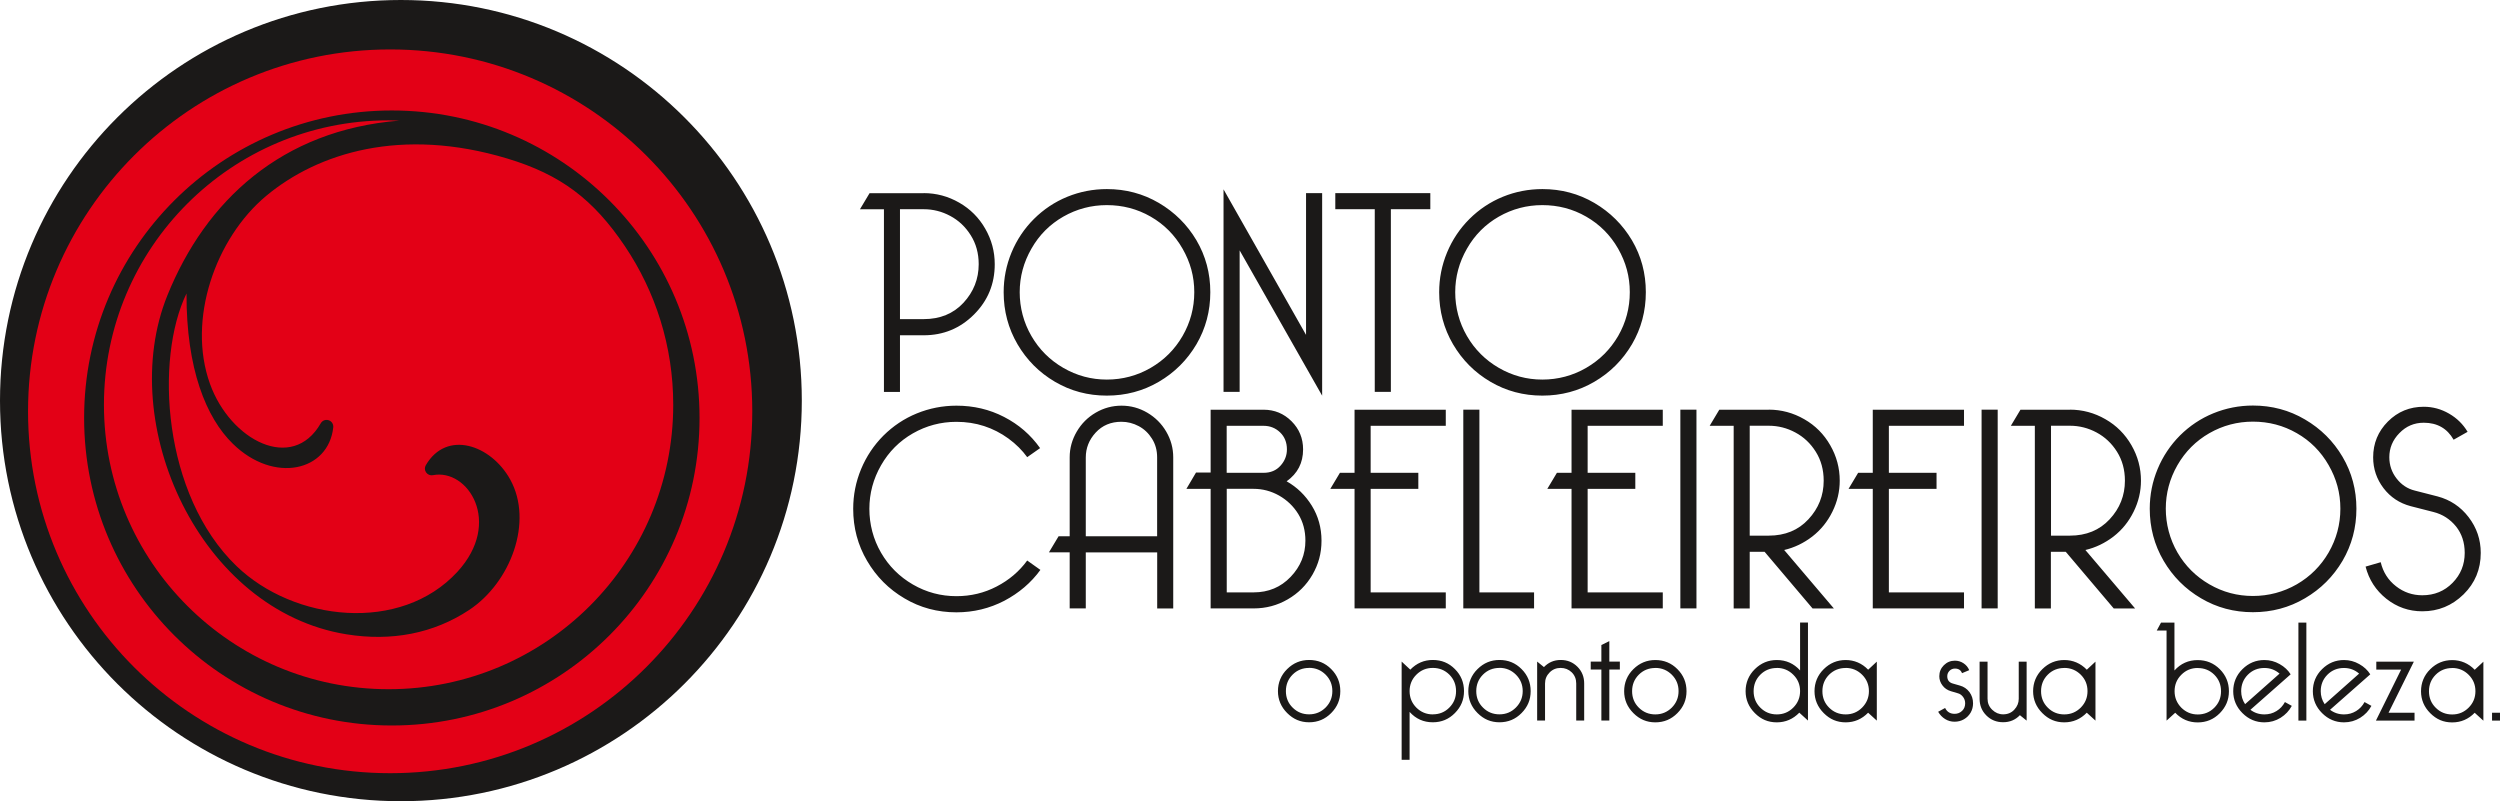
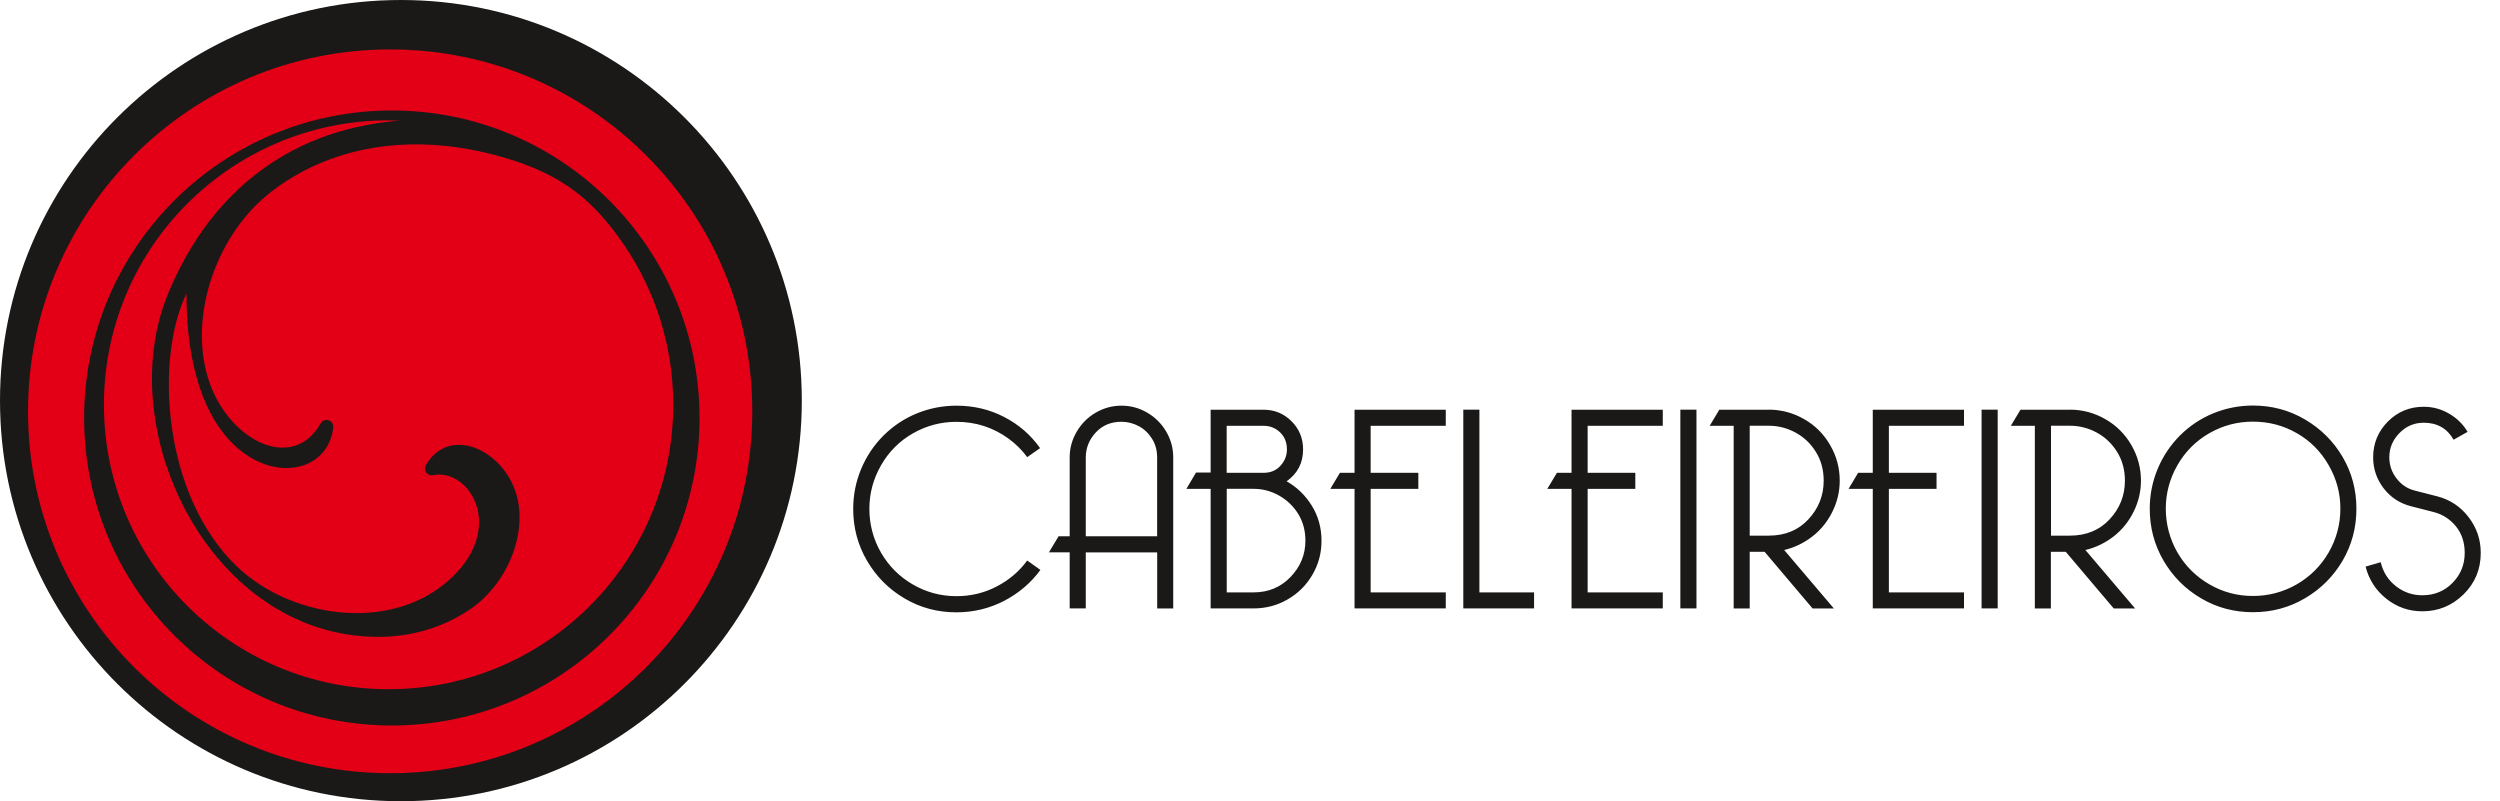
<svg xmlns="http://www.w3.org/2000/svg" width="390" height="125" viewBox="0 0 390 125" fill="none">
  <path fill-rule="evenodd" clip-rule="evenodd" d="M60.985 5.391C93.034 5.391 119.017 31.357 119.017 63.385C119.017 86.841 104.874 107.996 83.185 116.968C61.495 125.94 36.543 120.979 19.938 104.395C3.343 87.811 -1.621 62.865 7.357 41.2C16.345 19.524 37.504 5.391 60.985 5.391Z" fill="#E30016" />
  <path fill-rule="evenodd" clip-rule="evenodd" d="M60.865 7.712C92.063 7.712 117.355 32.988 117.355 64.165C117.355 95.343 92.063 120.619 60.865 120.619C29.667 120.619 4.374 95.343 4.374 64.175C4.374 33.008 29.667 7.712 60.865 7.712ZM62.536 0C97.067 0 125.082 27.987 125.082 62.495C125.082 97.003 97.077 124.99 62.536 124.99C27.995 124.99 0 97.013 0 62.495C0 27.977 28.005 0 62.536 0V0Z" fill="#1B1918" />
  <path fill-rule="evenodd" clip-rule="evenodd" d="M62.316 18.815C43.959 20.285 32.099 31.278 26.113 46.081C17.996 66.166 31.178 95.273 54.059 98.954C61.065 100.084 67.621 98.834 73.176 95.163C79.671 90.872 83.235 81.38 79.591 74.798C76.599 69.397 69.683 66.996 66.43 72.568C66.219 72.928 66.229 73.358 66.48 73.708C66.73 74.048 67.12 74.208 67.541 74.128C72.975 73.058 78.45 81.47 71.364 89.192C62.506 98.834 45.851 96.944 36.893 88.301C25.363 77.189 24.142 55.974 29.096 45.781C29.056 57.584 32.169 65.176 36.323 69.227C42.748 75.518 51.256 73.508 51.987 66.666C52.037 66.166 51.746 65.706 51.266 65.556C50.786 65.406 50.285 65.596 50.035 66.036C45.611 73.748 35.932 68.707 32.759 59.885C29.156 49.882 33.6 37.169 41.527 30.558C49.575 23.856 62.616 19.755 79.121 24.726C87.459 27.237 92.543 31.058 97.487 38.41C102.242 45.481 105.024 53.983 105.024 63.145C105.024 87.641 85.146 107.516 60.624 107.516C36.102 107.516 16.215 87.641 16.215 63.145C16.215 38.65 36.092 18.775 60.604 18.775C61.175 18.775 61.755 18.795 62.316 18.815ZM61.125 17.234C87.629 17.234 109.128 38.719 109.128 65.206C109.128 91.692 87.629 113.177 61.125 113.177C34.621 113.177 13.122 91.692 13.122 65.196C13.122 38.7 34.621 17.234 61.125 17.234V17.234Z" fill="#1B1918" />
-   <path fill-rule="evenodd" clip-rule="evenodd" d="M240.606 31.998C238.174 31.998 235.912 32.598 233.81 33.798C231.718 34.998 230.056 36.659 228.845 38.789C227.624 40.92 227.014 43.18 227.014 45.581C227.014 47.981 227.624 50.322 228.845 52.423C230.056 54.513 231.718 56.173 233.81 57.384C235.912 58.604 238.174 59.214 240.606 59.214C243.038 59.214 245.35 58.604 247.452 57.384C249.544 56.173 251.205 54.513 252.427 52.423C253.638 50.322 254.248 48.041 254.248 45.581C254.248 43.12 253.638 40.92 252.427 38.789C251.215 36.669 249.544 34.998 247.452 33.798C245.35 32.588 243.068 31.998 240.606 31.998V31.998ZM240.606 29.497C243.559 29.497 246.261 30.217 248.723 31.658C251.185 33.108 253.137 35.048 254.588 37.489C256.03 39.94 256.75 42.63 256.75 45.581C256.75 48.532 256.03 51.232 254.588 53.703C253.137 56.163 251.185 58.114 248.723 59.554C246.261 60.995 243.559 61.715 240.606 61.715C237.653 61.715 234.961 60.995 232.509 59.554C230.056 58.114 228.115 56.163 226.673 53.703C225.232 51.232 224.511 48.532 224.511 45.581C224.511 43.42 224.922 41.36 225.743 39.379C226.563 37.409 227.724 35.669 229.236 34.158C230.747 32.658 232.479 31.498 234.44 30.697C236.402 29.897 238.464 29.497 240.626 29.497H240.606ZM216.975 32.638V61.135H214.462V32.638H208.307V30.127H223.13V32.638H216.975ZM193.384 39.069V61.135H190.871V29.537L203.743 52.242V30.127H206.255V61.725L193.384 39.059V39.069ZM172.665 31.998C170.233 31.998 167.971 32.598 165.869 33.798C163.777 34.998 162.115 36.659 160.904 38.789C159.683 40.92 159.073 43.18 159.073 45.581C159.073 47.981 159.683 50.322 160.904 52.423C162.115 54.513 163.777 56.173 165.869 57.384C167.971 58.604 170.233 59.214 172.665 59.214C175.097 59.214 177.409 58.604 179.511 57.384C181.603 56.173 183.264 54.513 184.476 52.423C185.687 50.322 186.307 48.041 186.307 45.581C186.307 43.12 185.697 40.92 184.476 38.789C183.264 36.669 181.603 34.998 179.511 33.798C177.409 32.588 175.127 31.998 172.665 31.998V31.998ZM172.665 29.497C175.618 29.497 178.32 30.217 180.782 31.658C183.244 33.108 185.206 35.048 186.648 37.489C188.089 39.94 188.809 42.63 188.809 45.581C188.809 48.532 188.089 51.232 186.648 53.703C185.196 56.163 183.244 58.114 180.782 59.554C178.32 60.995 175.618 61.715 172.665 61.715C169.712 61.715 167.02 60.995 164.568 59.554C162.115 58.114 160.174 56.163 158.732 53.703C157.291 51.232 156.571 48.532 156.571 45.581C156.571 43.42 156.981 41.36 157.802 39.379C158.622 37.409 159.783 35.669 161.295 34.158C162.806 32.658 164.538 31.498 166.499 30.697C168.461 29.897 170.523 29.497 172.685 29.497H172.665ZM144.099 30.127C146.071 30.127 147.923 30.627 149.644 31.618C151.356 32.598 152.717 33.958 153.698 35.679C154.689 37.399 155.179 39.239 155.179 41.22C155.179 44.291 154.108 46.901 151.946 49.062C149.784 51.222 147.172 52.303 144.099 52.303H140.396V61.145H137.894V32.648H134.15L135.652 30.137H144.099V30.127ZM140.396 49.782H144.099C146.652 49.782 148.723 48.932 150.305 47.231C151.876 45.531 152.677 43.52 152.677 41.21C152.677 39.51 152.257 37.999 151.436 36.699C150.615 35.389 149.554 34.388 148.243 33.688C146.942 32.988 145.561 32.638 144.099 32.638H140.396V49.782V49.782Z" fill="#1B1918" />
  <path fill-rule="evenodd" clip-rule="evenodd" d="M371.393 87.711C371.764 89.261 372.554 90.502 373.775 91.452C374.987 92.402 376.358 92.862 377.879 92.862C379.761 92.862 381.342 92.212 382.603 90.922C383.864 89.632 384.495 88.081 384.495 86.251C384.495 84.64 384.045 83.26 383.134 82.12C382.213 80.989 381.042 80.229 379.611 79.869L376.057 78.959C374.326 78.499 372.915 77.569 371.834 76.158C370.763 74.748 370.212 73.147 370.212 71.347C370.212 69.157 370.983 67.296 372.514 65.756C374.056 64.215 375.917 63.455 378.109 63.455C379.511 63.455 380.822 63.815 382.053 64.525C383.284 65.236 384.245 66.186 384.945 67.366L382.764 68.596C381.763 66.836 380.211 65.946 378.109 65.946C376.618 65.946 375.347 66.486 374.306 67.566C373.255 68.636 372.734 69.897 372.734 71.327C372.734 72.567 373.115 73.688 373.876 74.658C374.636 75.638 375.577 76.248 376.698 76.528L380.251 77.439C382.223 77.959 383.854 79.039 385.106 80.679C386.367 82.33 386.997 84.18 386.997 86.251C386.997 88.801 386.106 90.962 384.315 92.722C382.513 94.483 380.381 95.363 377.879 95.363C375.787 95.363 373.916 94.713 372.264 93.402C370.623 92.092 369.552 90.422 369.031 88.391L371.403 87.701L371.393 87.711ZM351.455 65.776C349.023 65.776 346.761 66.376 344.659 67.576C342.567 68.776 340.906 70.437 339.685 72.557C338.464 74.688 337.863 76.958 337.863 79.349C337.863 81.74 338.474 84.09 339.685 86.191C340.896 88.281 342.567 89.942 344.659 91.152C346.761 92.372 349.023 92.972 351.455 92.972C353.888 92.972 356.2 92.362 358.302 91.152C360.393 89.942 362.055 88.281 363.266 86.191C364.477 84.09 365.098 81.81 365.098 79.349C365.098 76.888 364.487 74.688 363.266 72.557C362.055 70.437 360.393 68.766 358.302 67.576C356.2 66.366 353.918 65.776 351.455 65.776ZM351.455 63.265C354.408 63.265 357.11 63.985 359.573 65.436C362.035 66.876 363.997 68.817 365.438 71.267C366.879 73.708 367.6 76.408 367.6 79.359C367.6 82.31 366.879 85.01 365.438 87.481C363.987 89.942 362.035 91.892 359.573 93.332C357.11 94.783 354.408 95.503 351.455 95.503C348.503 95.503 345.81 94.783 343.358 93.332C340.906 91.892 338.964 89.942 337.523 87.481C336.082 85.01 335.361 82.31 335.361 79.359C335.361 77.198 335.771 75.138 336.592 73.157C337.413 71.187 338.574 69.447 340.075 67.936C341.587 66.436 343.318 65.276 345.28 64.475C347.242 63.675 349.303 63.265 351.465 63.265H351.455ZM322.9 63.905C324.872 63.905 326.723 64.405 328.445 65.396C330.166 66.376 331.517 67.736 332.508 69.457C333.499 71.177 333.99 73.017 333.99 74.988C333.99 76.668 333.609 78.279 332.849 79.819C332.088 81.37 331.047 82.66 329.706 83.7C328.365 84.73 326.903 85.43 325.322 85.8L333.079 94.923H329.746L322.259 86.081H319.937V94.923H317.435V66.426H313.692L315.193 63.915H322.91L322.9 63.905ZM319.937 83.56H322.9C325.452 83.56 327.524 82.71 329.105 81.009C330.687 79.309 331.487 77.299 331.487 74.988C331.487 73.287 331.077 71.787 330.256 70.477C329.436 69.167 328.365 68.166 327.063 67.466C325.752 66.766 324.371 66.416 322.92 66.416H319.957V83.56H319.937ZM309.127 94.913V63.905H311.64V94.913H309.127ZM294.664 92.412H306.385V94.913H292.152V76.268H288.369L289.87 73.758H292.152V63.915H306.385V66.426H294.664V73.758H302.101V76.268H294.664V92.412ZM275.918 63.905C277.889 63.905 279.741 64.405 281.463 65.396C283.184 66.376 284.535 67.736 285.516 69.457C286.507 71.177 286.998 73.017 286.998 74.988C286.998 76.668 286.617 78.279 285.857 79.819C285.096 81.37 284.055 82.66 282.714 83.7C281.372 84.73 279.911 85.43 278.33 85.8L286.087 94.923H282.764L275.277 86.081H272.955V94.923H270.453V66.426H266.709L268.211 63.915H275.928L275.918 63.905ZM272.945 83.56H275.918C278.47 83.56 280.542 82.71 282.113 81.009C283.695 79.309 284.495 77.299 284.495 74.988C284.495 73.287 284.085 71.787 283.264 70.477C282.443 69.167 281.383 68.166 280.071 67.466C278.77 66.766 277.389 66.416 275.928 66.416H272.955V83.56H272.945ZM262.135 94.913V63.905H264.647V94.913H262.135ZM247.672 92.412H259.393V94.913H245.16V76.268H241.377L242.878 73.758H245.16V63.915H259.393V66.426H247.672V73.758H255.109V76.268H247.672V92.412V92.412ZM239.325 94.913H228.275V63.905H230.787V92.412H239.315V94.913H239.325ZM213.822 92.412H225.542V94.913H211.31V76.268H207.526L209.028 73.758H211.31V63.915H225.542V66.426H213.822V73.758H221.259V76.268H213.822V92.412ZM191.372 76.268V92.412H195.565C197.878 92.412 199.809 91.602 201.341 89.992C202.882 88.381 203.643 86.501 203.643 84.34C203.643 82.79 203.272 81.4 202.532 80.189C201.781 78.969 200.78 78.019 199.539 77.308C198.288 76.608 196.967 76.258 195.565 76.258H191.372V76.268ZM191.372 73.758H197.117C198.218 73.758 199.099 73.388 199.759 72.647C200.43 71.907 200.76 71.057 200.76 70.107C200.76 69.016 200.4 68.126 199.689 67.446C198.979 66.766 198.118 66.426 197.107 66.426H191.362V73.758H191.372ZM200.72 75.088C202.332 75.998 203.643 77.269 204.644 78.889C205.645 80.509 206.155 82.34 206.155 84.34C206.155 86.341 205.675 88.021 204.744 89.651C203.793 91.282 202.512 92.562 200.88 93.502C199.259 94.443 197.487 94.913 195.565 94.913H188.859V76.268H185.076L186.577 73.718H188.859V63.915H197.117C198.818 63.915 200.28 64.515 201.481 65.716C202.682 66.916 203.282 68.376 203.282 70.107C203.282 72.207 202.432 73.858 200.72 75.078V75.088ZM169.382 86.161V94.913H166.87V86.161H163.637L165.138 83.66H166.87V71.347C166.87 69.917 167.24 68.586 167.971 67.336C168.701 66.086 169.692 65.096 170.933 64.375C172.185 63.645 173.526 63.285 174.957 63.285C176.388 63.285 177.719 63.645 178.971 64.375C180.212 65.106 181.203 66.086 181.933 67.336C182.664 68.586 183.024 69.917 183.024 71.347V94.923H180.522V86.171H169.392L169.382 86.161ZM169.382 83.66H180.512V71.347C180.512 70.247 180.242 69.277 179.711 68.436C179.181 67.586 178.49 66.926 177.639 66.476C176.789 66.026 175.888 65.796 174.947 65.796C173.306 65.796 171.964 66.356 170.923 67.486C169.892 68.606 169.382 69.907 169.382 71.367V83.68V83.66ZM162.306 88.901C160.844 90.912 158.963 92.512 156.671 93.722C154.369 94.913 151.886 95.523 149.204 95.523C146.251 95.523 143.549 94.803 141.107 93.352C138.654 91.912 136.713 89.962 135.271 87.501C133.82 85.03 133.099 82.33 133.099 79.379C133.099 77.219 133.51 75.158 134.331 73.177C135.151 71.207 136.312 69.467 137.814 67.956C139.325 66.456 141.057 65.296 143.018 64.495C144.98 63.695 147.042 63.285 149.204 63.285C151.886 63.285 154.359 63.865 156.641 65.046C158.913 66.216 160.784 67.826 162.256 69.907L160.244 71.317C159.473 70.257 158.512 69.287 157.321 68.416C156.14 67.556 154.869 66.906 153.518 66.466C152.167 66.026 150.725 65.806 149.204 65.806C146.772 65.806 144.51 66.406 142.408 67.606C140.316 68.806 138.654 70.467 137.443 72.587C136.222 74.718 135.622 76.988 135.622 79.379C135.622 81.77 136.222 84.12 137.443 86.221C138.654 88.311 140.316 89.972 142.408 91.182C144.51 92.402 146.772 93.002 149.204 93.002C151.456 93.002 153.548 92.502 155.48 91.492C157.411 90.492 159.003 89.141 160.244 87.441L162.296 88.901H162.306Z" fill="#1B1918" />
-   <path fill-rule="evenodd" clip-rule="evenodd" d="M388.759 111.187H390V112.417H388.759V111.187ZM382.543 104.215C381.522 104.215 380.662 104.565 379.971 105.255C379.27 105.955 378.92 106.816 378.92 107.836C378.92 108.856 379.27 109.716 379.971 110.406C380.672 111.107 381.522 111.457 382.543 111.457C383.564 111.457 384.405 111.097 385.106 110.396C385.816 109.686 386.167 108.836 386.167 107.826C386.167 106.816 385.816 105.965 385.106 105.265C384.405 104.565 383.544 104.205 382.543 104.205V104.215ZM386.056 111.187C385.086 112.187 383.915 112.697 382.543 112.697C381.172 112.697 380.081 112.217 379.12 111.257C378.159 110.296 377.679 109.156 377.679 107.836C377.679 106.516 378.159 105.335 379.12 104.395C380.081 103.445 381.222 102.975 382.543 102.975C383.864 102.975 385.086 103.475 386.056 104.485L387.408 103.225V112.427L386.056 111.197V111.187ZM372.614 111.187H376.668V112.417H370.643L374.576 104.455H370.703V103.225H376.558L372.614 111.187V111.187ZM362.645 109.856L368.02 105.085C367.35 104.495 366.559 104.205 365.658 104.205C364.637 104.205 363.776 104.555 363.086 105.245C362.385 105.945 362.035 106.806 362.035 107.826C362.035 108.556 362.235 109.236 362.645 109.846V109.856ZM368.861 109.516L369.942 110.116C369.532 110.887 368.951 111.497 368.19 111.977C367.43 112.447 366.579 112.687 365.668 112.687C364.347 112.687 363.206 112.207 362.245 111.247C361.284 110.286 360.804 109.146 360.804 107.826C360.804 106.506 361.284 105.325 362.245 104.385C363.206 103.435 364.347 102.965 365.668 102.965C366.509 102.965 367.3 103.175 368.04 103.595C368.791 104.015 369.361 104.555 369.762 105.195L363.486 110.727C364.117 111.207 364.847 111.447 365.668 111.447C366.359 111.447 366.979 111.277 367.55 110.927C368.11 110.587 368.551 110.116 368.871 109.516H368.861ZM358.552 112.417V97.123H359.793V112.417H358.552V112.417ZM350.224 109.856L355.609 105.085C354.929 104.495 354.148 104.205 353.247 104.205C352.226 104.205 351.365 104.555 350.675 105.245C349.974 105.945 349.624 106.806 349.624 107.826C349.624 108.556 349.824 109.236 350.234 109.846L350.224 109.856ZM356.44 109.516L357.521 110.116C357.11 110.887 356.53 111.497 355.769 111.977C355.009 112.447 354.168 112.687 353.247 112.687C351.926 112.687 350.785 112.207 349.824 111.247C348.863 110.286 348.383 109.146 348.383 107.826C348.383 106.506 348.863 105.325 349.824 104.385C350.785 103.435 351.926 102.965 353.247 102.965C354.088 102.965 354.878 103.175 355.619 103.595C356.37 104.015 356.94 104.555 357.341 105.195L351.065 110.727C351.696 111.207 352.426 111.447 353.247 111.447C353.938 111.447 354.568 111.277 355.129 110.927C355.689 110.587 356.13 110.116 356.45 109.516H356.44ZM337.983 98.364H336.452L337.123 97.123H339.214V104.595C340.185 103.515 341.396 102.975 342.838 102.975C344.189 102.975 345.34 103.445 346.291 104.395C347.232 105.345 347.712 106.486 347.712 107.836C347.712 109.186 347.232 110.296 346.291 111.257C345.34 112.217 344.199 112.697 342.838 112.697C341.476 112.697 340.305 112.197 339.335 111.187L337.983 112.417V98.364ZM342.848 104.205C341.847 104.205 340.986 104.555 340.285 105.265C339.585 105.965 339.234 106.816 339.234 107.826C339.234 108.836 339.595 109.686 340.285 110.396C340.996 111.097 341.847 111.457 342.848 111.457C343.849 111.457 344.729 111.107 345.43 110.406C346.131 109.706 346.481 108.856 346.481 107.836C346.481 106.816 346.131 105.955 345.43 105.255C344.729 104.565 343.879 104.215 342.848 104.215V104.205ZM322.029 104.205C321.008 104.205 320.147 104.555 319.457 105.245C318.756 105.945 318.406 106.806 318.406 107.826C318.406 108.846 318.756 109.706 319.457 110.396C320.157 111.097 321.008 111.447 322.029 111.447C323.05 111.447 323.891 111.087 324.601 110.386C325.302 109.676 325.652 108.826 325.652 107.816C325.652 106.806 325.302 105.955 324.601 105.255C323.891 104.555 323.04 104.195 322.029 104.195V104.205ZM325.542 111.177C324.571 112.177 323.4 112.687 322.029 112.687C320.658 112.687 319.567 112.207 318.606 111.247C317.645 110.286 317.165 109.146 317.165 107.826C317.165 106.506 317.645 105.325 318.606 104.385C319.567 103.435 320.708 102.965 322.029 102.965C323.35 102.965 324.571 103.465 325.542 104.475L326.893 103.215V112.417L325.542 111.187V111.177ZM316.154 103.215V112.417L315.103 111.567C314.402 112.307 313.521 112.667 312.49 112.667C311.459 112.667 310.579 112.317 309.878 111.617C309.167 110.907 308.817 110.046 308.817 109.006V103.225H310.058V109.006C310.058 109.686 310.298 110.256 310.789 110.727C311.279 111.197 311.84 111.437 312.49 111.437C313.191 111.437 313.782 111.197 314.232 110.707C314.692 110.216 314.923 109.656 314.923 109.006V103.225H316.154V103.215ZM303.442 110.456C303.743 111.057 304.233 111.357 304.924 111.357C305.384 111.357 305.774 111.197 306.095 110.887C306.415 110.577 306.565 110.186 306.565 109.716C306.565 109.336 306.455 109.006 306.235 108.716C306.015 108.426 305.744 108.226 305.414 108.146L304.333 107.826C303.793 107.666 303.352 107.366 303.032 106.936C302.702 106.506 302.531 106.025 302.531 105.495C302.531 104.815 302.772 104.245 303.242 103.775C303.723 103.305 304.293 103.065 304.964 103.065C305.444 103.065 305.895 103.195 306.305 103.465C306.715 103.735 307.016 104.095 307.196 104.545L306.075 105.015C305.894 104.535 305.524 104.295 304.974 104.295C304.633 104.295 304.343 104.415 304.113 104.655C303.883 104.895 303.773 105.175 303.773 105.495C303.773 106.095 304.063 106.476 304.653 106.636L305.734 106.946C306.345 107.116 306.845 107.446 307.226 107.956C307.606 108.466 307.796 109.056 307.796 109.716C307.796 110.256 307.666 110.747 307.416 111.177C307.156 111.607 306.815 111.957 306.375 112.207C305.945 112.457 305.454 112.587 304.914 112.587C304.373 112.587 303.873 112.447 303.432 112.167C302.982 111.887 302.622 111.507 302.351 111.037L303.432 110.446L303.442 110.456ZM287.928 104.205C286.907 104.205 286.047 104.555 285.346 105.245C284.645 105.945 284.295 106.806 284.295 107.826C284.295 108.846 284.645 109.706 285.346 110.396C286.047 111.097 286.907 111.447 287.928 111.447C288.949 111.447 289.79 111.087 290.491 110.386C291.191 109.676 291.552 108.826 291.552 107.816C291.552 106.806 291.191 105.955 290.491 105.255C289.78 104.555 288.929 104.195 287.928 104.195V104.205ZM291.432 111.177C290.461 112.177 289.29 112.687 287.928 112.687C286.567 112.687 285.466 112.207 284.505 111.247C283.544 110.286 283.064 109.146 283.064 107.826C283.064 106.506 283.544 105.325 284.505 104.385C285.466 103.435 286.607 102.965 287.928 102.965C289.25 102.965 290.471 103.465 291.432 104.475L292.783 103.215V112.417L291.432 111.187V111.177ZM277.189 104.205C276.168 104.205 275.307 104.555 274.616 105.245C273.916 105.945 273.565 106.806 273.565 107.826C273.565 108.846 273.916 109.706 274.616 110.396C275.317 111.097 276.168 111.447 277.189 111.447C278.21 111.447 279.05 111.087 279.751 110.386C280.462 109.676 280.812 108.826 280.812 107.816C280.812 106.806 280.462 105.955 279.751 105.255C279.05 104.555 278.19 104.195 277.189 104.195V104.205ZM277.189 102.965C278.63 102.965 279.831 103.505 280.812 104.585V97.113H282.043V112.407L280.692 111.177C279.721 112.177 278.55 112.687 277.179 112.687C275.807 112.687 274.717 112.207 273.756 111.247C272.795 110.286 272.314 109.146 272.314 107.826C272.314 106.506 272.795 105.325 273.756 104.385C274.717 103.435 275.858 102.965 277.179 102.965H277.189ZM258.232 104.205C257.211 104.205 256.35 104.555 255.659 105.245C254.959 105.945 254.608 106.806 254.608 107.826C254.608 108.846 254.959 109.706 255.659 110.396C256.36 111.097 257.221 111.447 258.232 111.447C259.243 111.447 260.093 111.087 260.804 110.386C261.505 109.676 261.855 108.826 261.855 107.816C261.855 106.806 261.505 105.955 260.804 105.255C260.093 104.555 259.243 104.195 258.232 104.195V104.205ZM258.232 102.965C259.583 102.965 260.734 103.435 261.675 104.385C262.626 105.335 263.096 106.476 263.096 107.826C263.096 109.176 262.626 110.286 261.675 111.247C260.724 112.207 259.583 112.687 258.232 112.687C256.881 112.687 255.77 112.207 254.809 111.247C253.848 110.286 253.367 109.146 253.367 107.826C253.367 106.506 253.848 105.325 254.809 104.385C255.77 103.435 256.911 102.965 258.232 102.965ZM249.814 104.445H248.153V103.215H249.814V100.624L251.055 100.014V103.215H252.697V104.445H251.055V112.407H249.814V104.445ZM239.795 112.407V103.205L240.856 104.065C241.557 103.335 242.428 102.955 243.468 102.955C244.509 102.955 245.37 103.305 246.081 104.015C246.781 104.715 247.132 105.585 247.132 106.626V112.407H245.891V106.626C245.891 105.925 245.66 105.345 245.18 104.875C244.71 104.425 244.129 104.195 243.458 104.195C242.788 104.195 242.207 104.425 241.737 104.905C241.267 105.375 241.026 105.945 241.026 106.626V112.407H239.785H239.795ZM233.92 104.195C232.899 104.195 232.038 104.545 231.348 105.235C230.647 105.935 230.297 106.796 230.297 107.816C230.297 108.836 230.647 109.696 231.348 110.386C232.048 111.087 232.899 111.437 233.92 111.437C234.941 111.437 235.782 111.077 236.482 110.376C237.183 109.666 237.543 108.816 237.543 107.806C237.543 106.796 237.183 105.945 236.482 105.245C235.772 104.545 234.921 104.185 233.92 104.185V104.195ZM233.92 102.955C235.271 102.955 236.422 103.425 237.363 104.375C238.314 105.325 238.784 106.466 238.784 107.816C238.784 109.166 238.314 110.276 237.363 111.237C236.422 112.197 235.271 112.677 233.92 112.677C232.569 112.677 231.458 112.197 230.497 111.237C229.536 110.276 229.056 109.136 229.056 107.816C229.056 106.496 229.536 105.315 230.497 104.375C231.458 103.425 232.589 102.955 233.92 102.955ZM223.521 111.437C224.542 111.437 225.402 111.087 226.093 110.386C226.794 109.686 227.144 108.836 227.144 107.816C227.144 106.796 226.794 105.935 226.093 105.235C225.392 104.545 224.531 104.195 223.521 104.195C222.51 104.195 221.659 104.545 220.948 105.255C220.248 105.955 219.897 106.806 219.897 107.816C219.897 108.826 220.248 109.676 220.948 110.386C221.659 111.087 222.51 111.447 223.521 111.447V111.437ZM223.521 112.677C222.069 112.677 220.868 112.137 219.897 111.057V118.528H218.656V103.205L220.007 104.465C220.988 103.455 222.159 102.955 223.521 102.955C224.882 102.955 226.023 103.425 226.964 104.375C227.915 105.325 228.385 106.466 228.385 107.816C228.385 109.166 227.915 110.276 226.964 111.237C226.023 112.197 224.872 112.677 223.521 112.677V112.677ZM204.223 104.195C203.202 104.195 202.342 104.545 201.651 105.235C200.95 105.935 200.6 106.796 200.6 107.816C200.6 108.836 200.95 109.696 201.651 110.386C202.352 111.087 203.212 111.437 204.223 111.437C205.234 111.437 206.085 111.077 206.796 110.376C207.496 109.666 207.847 108.816 207.847 107.806C207.847 106.796 207.496 105.945 206.796 105.245C206.085 104.545 205.234 104.185 204.223 104.185V104.195ZM204.223 102.955C205.574 102.955 206.726 103.425 207.666 104.375C208.617 105.325 209.088 106.466 209.088 107.816C209.088 109.166 208.617 110.276 207.666 111.237C206.715 112.197 205.574 112.677 204.223 112.677C202.872 112.677 201.761 112.197 200.8 111.237C199.839 110.276 199.359 109.136 199.359 107.816C199.359 106.496 199.839 105.315 200.8 104.375C201.761 103.425 202.902 102.955 204.223 102.955Z" fill="#1B1918" />
</svg>